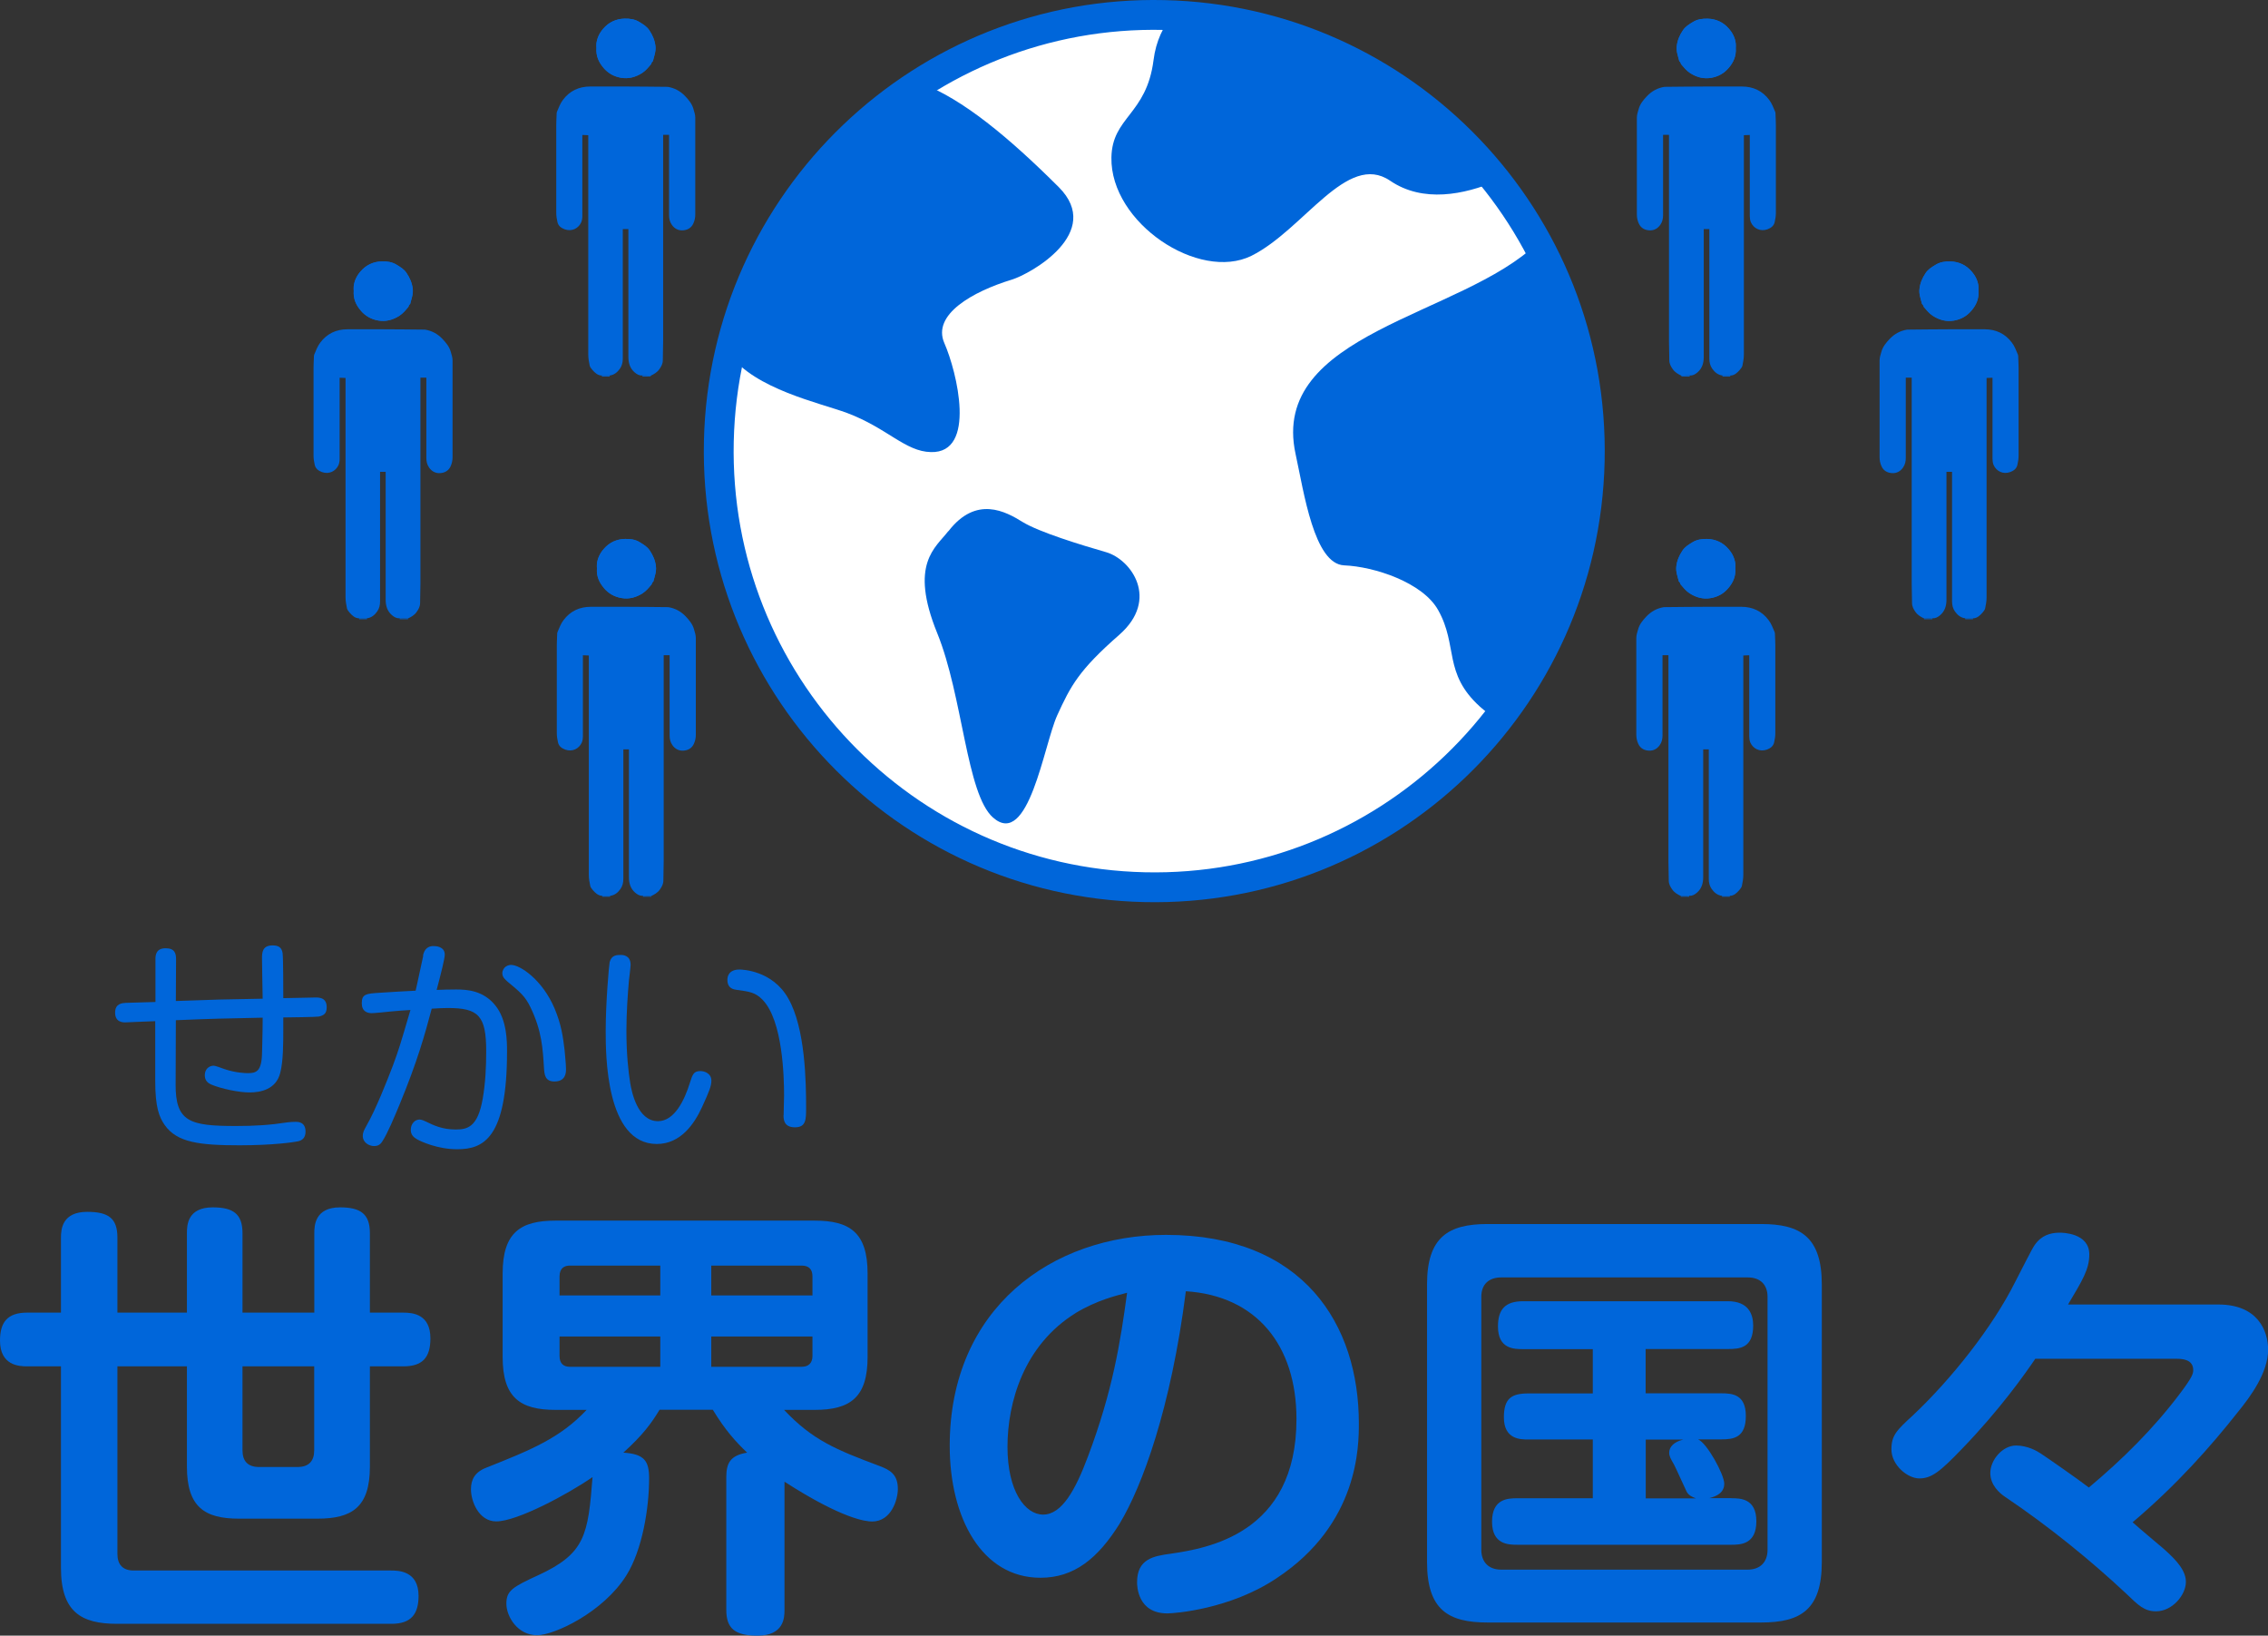
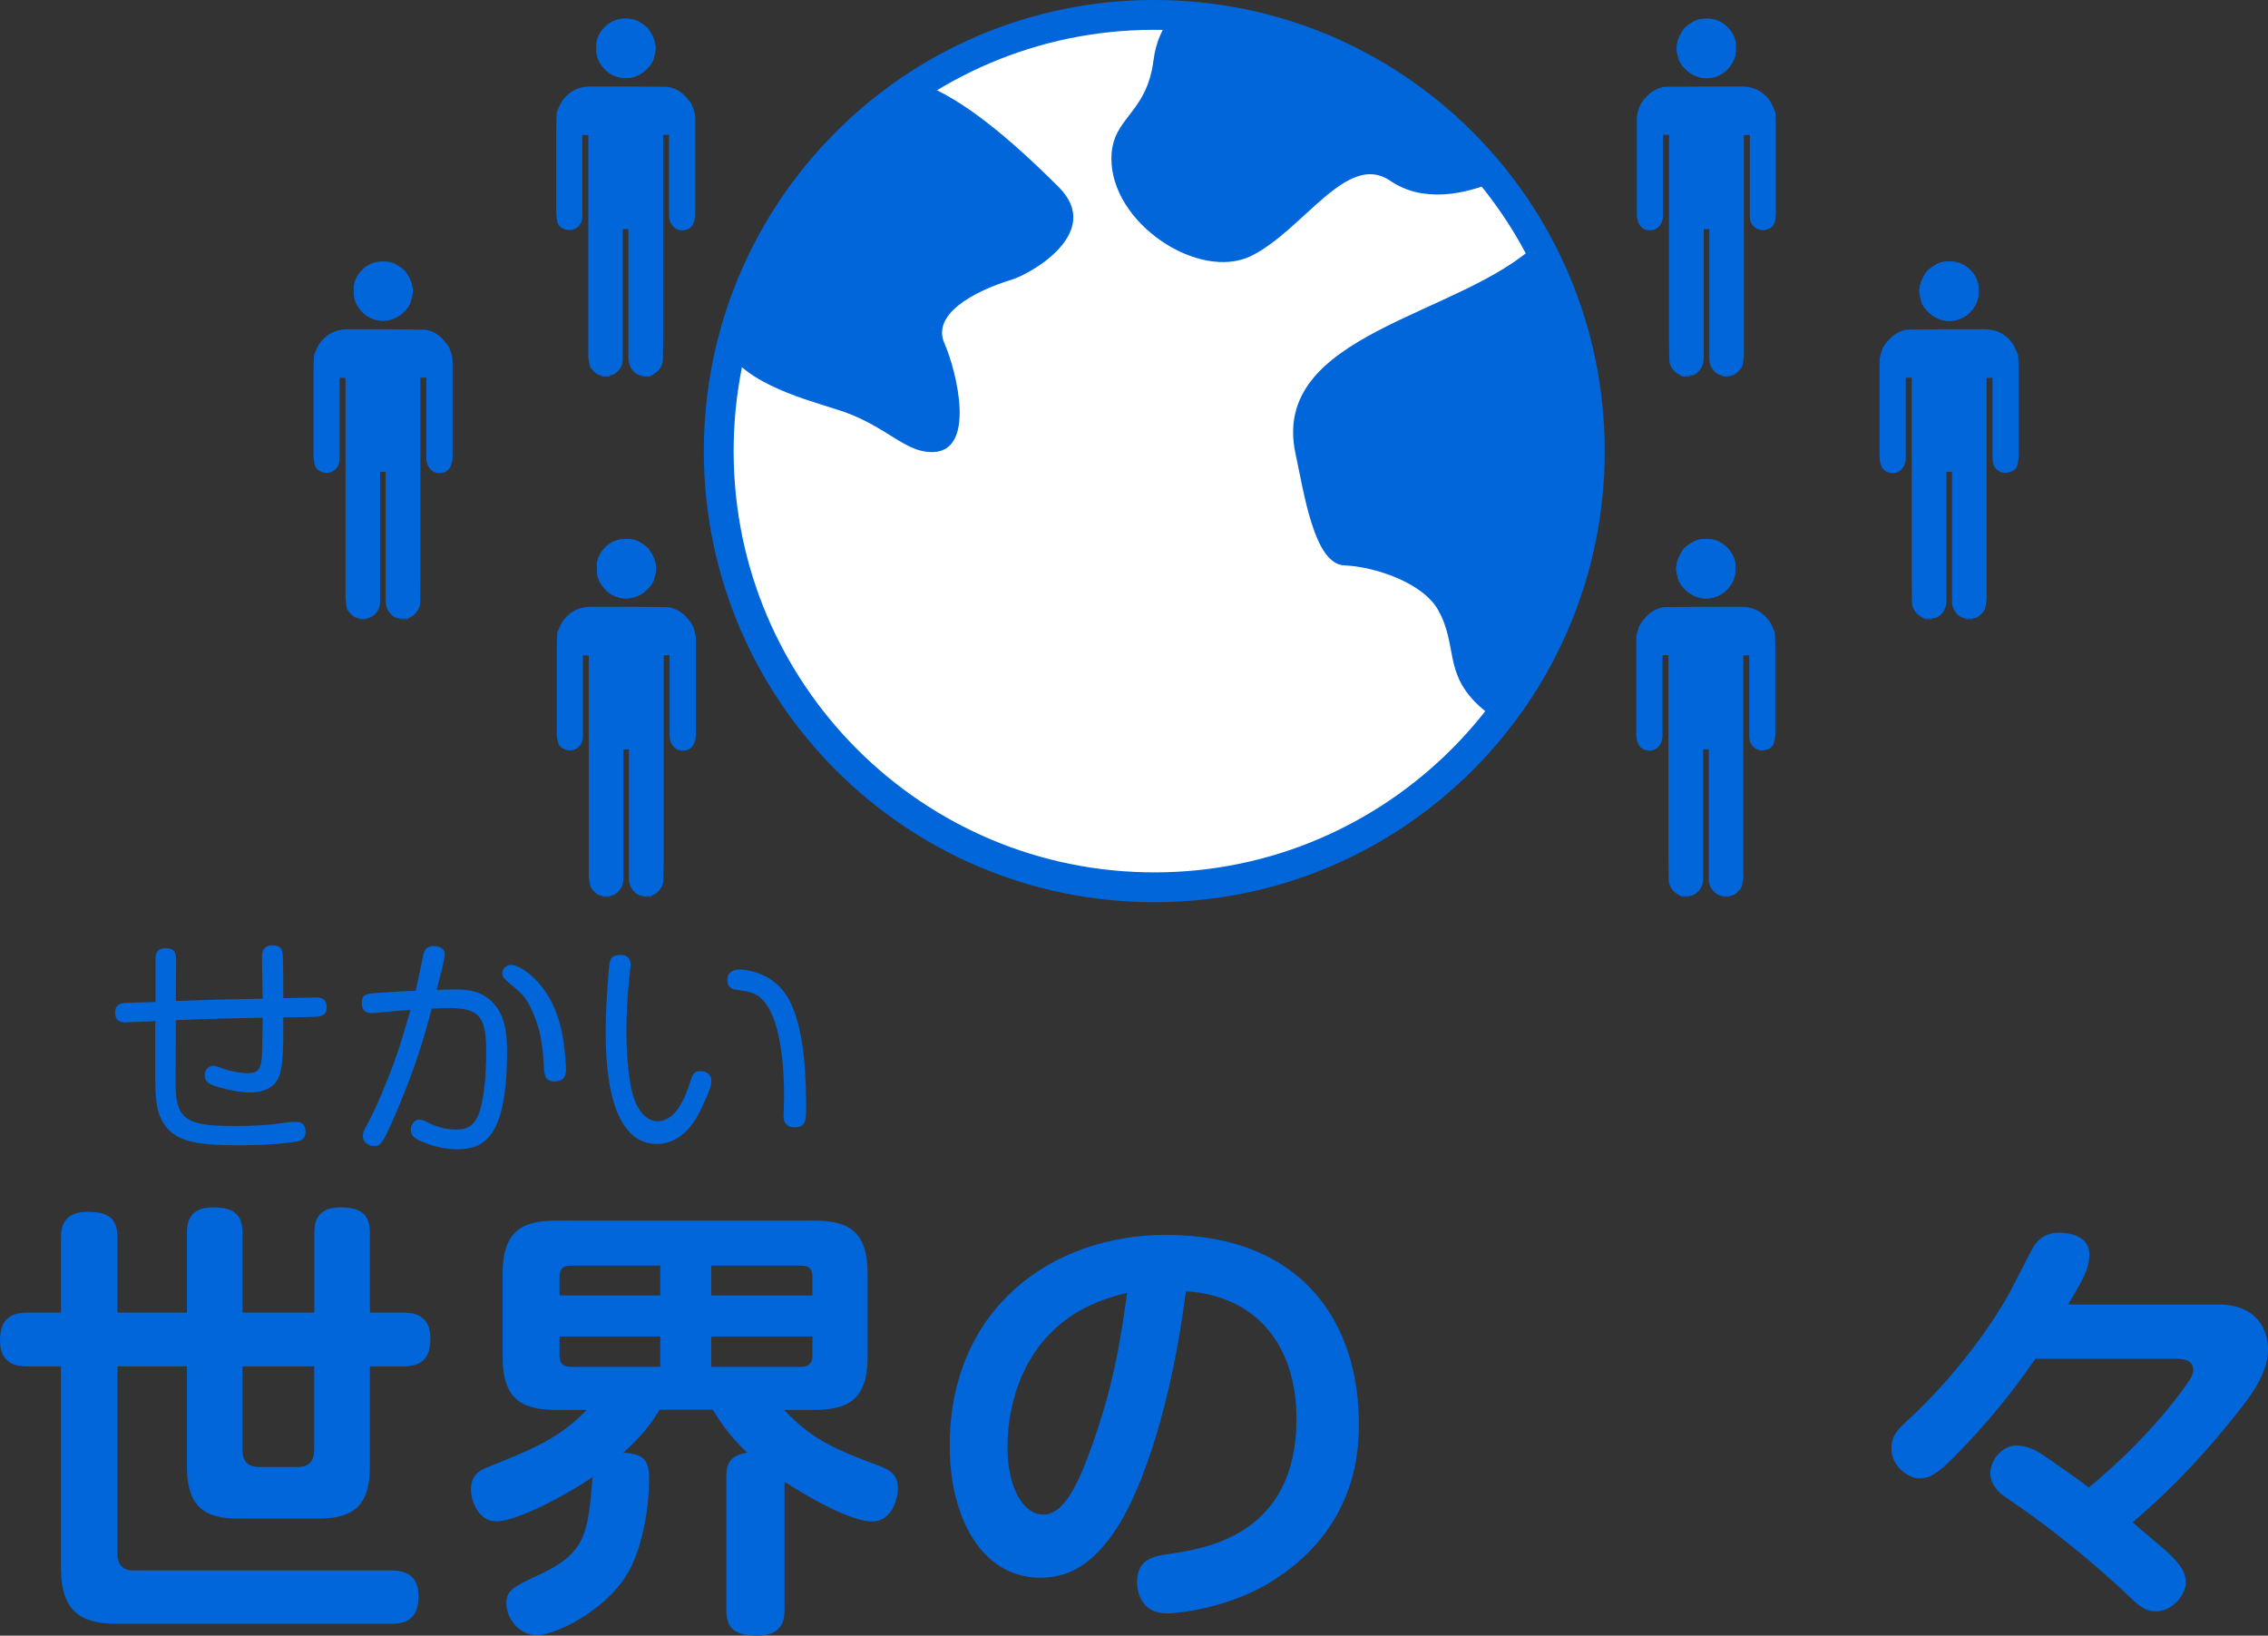
<svg xmlns="http://www.w3.org/2000/svg" id="base_土台_" viewBox="0 0 206.88 149.17">
  <rect x="0" y="0" width="206.88" height="149.17" fill="#333333" stroke="none" />
  <defs>
    <style>.cls-1{fill:#fff;stroke:#0066da;stroke-miterlimit:10;stroke-width:2.72px;}.cls-2{fill:#0066da;stroke-width:0px;}</style>
  </defs>
  <path class="cls-1" d="M145.01,42.04c-.49,21.96-18.68,39.37-40.61,38.87-21.94-.49-39.32-18.7-38.83-40.67.49-21.96,18.68-39.37,40.61-38.87,21.94.49,39.32,18.7,38.83,40.67Z" />
  <path class="cls-2" d="M92.3,25.5c-3.58,1.09-7.3,3.19-6.16,5.79,1.15,2.62,2.97,10.06-1.23,9.94-2.34-.05-3.97-2.19-7.65-3.57-2.49-.92-8.41-2.18-10.71-5.37,1.85-8.17,6.2-15.36,12.19-20.74h.24s-.03-.05-.07-.15c1.58-1.41,3.27-2.69,5.05-3.82,3.81,1.4,8.1,4.98,12.62,9.49,4.13,4.14-2.56,7.9-4.28,8.43Z" />
-   <path class="cls-2" d="M86.5,48.44c-1.15,1.51-3.59,2.96-1.01,9.3,2.34,5.75,2.66,14.67,5.09,16.82,3.25,2.86,4.64-6.65,5.86-9.33,1.23-2.69,1.97-4.11,5.66-7.34,3.69-3.24,1.08-6.87-1.2-7.53-2.29-.66-6.12-1.83-7.63-2.76-1.52-.94-4.22-2.45-6.76.85h-.01Z" />
  <path class="cls-2" d="M145.01,42.04c-.2,8.91-3.3,17.07-8.39,23.58-.53-.3-1.08-.68-1.63-1.18-3.36-3.05-1.98-5.54-3.8-8.79-1.41-2.54-5.85-3.98-8.58-4.09-2.75-.12-3.67-6.67-4.43-10.15-2.41-11.07,15.16-12.55,22.04-19.22,3.2,5.89,4.95,12.67,4.79,19.85Z" />
  <path class="cls-2" d="M136.48,16.52c-2.91,1.22-6.67,2.01-9.68-.04-3.93-2.68-7.87,4.47-12.65,6.85-4.79,2.36-12.87-2.99-12.77-8.96.06-3.71,3.2-3.9,3.84-8.87.22-1.79.92-3.13,1.73-4.1,12.02.5,22.6,6.31,29.53,15.12Z" />
  <path class="cls-2" d="M158.29,51.84c0-.11.02-.27,0-.42-.06-.51-.28-.95-.61-1.33-.51-.6-1.17-.91-1.95-.93-.47-.01-.94.04-1.36.31-.34.21-.67.4-.9.75-.3.44-.5.91-.56,1.44-.06.48.12.92.23,1.37,0,.02.04.03.05.05.02.03.05.06.07.1.02.04.01.09.04.12.26.29.49.6.83.82.6.38,1.22.55,1.92.43.64-.11,1.18-.41,1.6-.91.43-.51.69-1.07.64-1.79Z" />
  <path class="cls-2" d="M157.08,81.78s0-.06,0-.09c.24,0,.47,0,.71,0v.09h-.71Z" />
  <path class="cls-2" d="M154.08,81.69s0,.06,0,.09h-.77s.02-.04.03-.06c.25,0,.49-.02.74-.03Z" />
  <path class="cls-2" d="M154.08,81.69c-.25,0-.49.02-.74.03-.3-.14-.59-.3-.79-.58-.18-.25-.33-.5-.33-.84,0-.59-.03-1.18-.03-1.76,0-6.14,0-12.29,0-18.43,0-.12,0-.23,0-.36h-.54c0,.06,0,.12,0,.18,0,2.38,0,4.76,0,7.14,0,.32-.06.61-.25.88-.23.34-.58.52-.95.51-.42-.01-.81-.18-1.01-.62-.12-.26-.18-.53-.18-.82,0-2.95,0-5.9,0-8.85,0-.26.09-.51.16-.76.13-.49.44-.85.77-1.2.43-.45.96-.74,1.59-.84.03,0,.06,0,.1,0,1.27-.01,2.54-.03,3.8-.03,1.05,0,2.1,0,3.16,0,1.03,0,1.88.4,2.49,1.22.24.31.38.7.54,1.07.04.09.04.22.04.32.01.31.03.61.03.92,0,2.66,0,5.31,0,7.97,0,.29-.04.58-.11.87-.08.34-.33.53-.65.65-.66.24-1.27-.08-1.52-.64-.07-.17-.1-.37-.1-.55,0-2.41,0-4.82,0-7.24,0-.06,0-.12,0-.17-.19,0-.36.02-.54.02,0,.05,0,.11,0,.17,0,6.61,0,13.22,0,19.83,0,.34-.06.68-.13,1.01-.03.14-.14.27-.24.39-.23.26-.48.51-.86.52-.24,0-.47,0-.71,0-.42-.05-.72-.3-.95-.63-.19-.27-.26-.58-.26-.91,0-3.87,0-7.74,0-11.62,0-.06,0-.13,0-.2h-.51v.19c0,3.82,0,7.65,0,11.47,0,.55-.14,1.04-.57,1.41-.2.17-.42.31-.7.28Z" />
  <path class="cls-2" d="M158.29,51.84c.05.72-.21,1.29-.64,1.79-.42.5-.96.8-1.6.91-.69.12-1.32-.05-1.92-.43-.34-.22-.58-.52-.83-.82-.02-.03-.02-.08-.04-.12-.02-.04-.04-.07-.07-.1-.02-.02-.05-.03-.05-.05-.11-.45-.29-.89-.23-1.37.06-.53.26-.99.56-1.44.23-.35.56-.54.9-.75.43-.27.89-.32,1.36-.31.78.02,1.44.33,1.95.93.33.38.55.83.61,1.33.02.15,0,.31,0,.42Z" />
  <path class="cls-2" d="M180.47,26.53c0-.11.02-.27,0-.42-.06-.51-.28-.95-.61-1.33-.51-.6-1.17-.91-1.95-.93-.47-.01-.94.04-1.36.31-.34.21-.67.4-.9.75-.3.44-.5.91-.56,1.44-.06.48.12.92.23,1.37,0,.02.04.03.05.05.02.03.05.06.07.1.02.04.01.09.04.12.26.29.49.6.83.82.6.38,1.22.55,1.92.43.64-.11,1.18-.41,1.6-.91.43-.51.69-1.07.64-1.79Z" />
  <path class="cls-2" d="M179.26,56.47s0-.06,0-.09c.24,0,.47,0,.71,0v.09h-.71Z" />
  <path class="cls-2" d="M176.27,56.38s0,.06,0,.09h-.77s.02-.04.03-.06c.25,0,.49-.02.74-.03Z" />
  <path class="cls-2" d="M176.27,56.38c-.25,0-.49.02-.74.03-.3-.14-.59-.3-.79-.58-.18-.25-.33-.5-.33-.84,0-.59-.03-1.18-.03-1.76,0-6.14,0-12.29,0-18.43,0-.12,0-.23,0-.36h-.54c0,.06,0,.12,0,.18,0,2.38,0,4.76,0,7.14,0,.32-.06.61-.25.88-.23.34-.58.52-.95.51-.42-.01-.81-.18-1.01-.62-.12-.26-.18-.53-.18-.82,0-2.95,0-5.9,0-8.85,0-.26.09-.51.16-.76.13-.49.44-.85.77-1.2.43-.45.96-.74,1.59-.84.03,0,.06,0,.1,0,1.27-.01,2.54-.03,3.8-.03,1.05,0,2.1,0,3.16,0,1.03,0,1.88.4,2.49,1.22.24.31.38.7.54,1.07.04.09.04.22.04.32.01.31.03.61.03.92,0,2.66,0,5.31,0,7.97,0,.29-.04.58-.11.87-.08.34-.33.53-.65.65-.66.24-1.27-.08-1.52-.64-.07-.17-.1-.37-.1-.55,0-2.41,0-4.82,0-7.24,0-.06,0-.12,0-.17-.19,0-.36.02-.54.02,0,.05,0,.11,0,.17,0,6.61,0,13.22,0,19.83,0,.34-.06.68-.13,1.01-.03.14-.14.27-.24.39-.23.26-.48.51-.86.52-.24,0-.47,0-.71,0-.42-.05-.72-.3-.95-.63-.19-.27-.26-.58-.26-.91,0-3.87,0-7.74,0-11.62,0-.06,0-.13,0-.2h-.51v.19c0,3.82,0,7.65,0,11.47,0,.55-.14,1.04-.57,1.41-.2.17-.42.31-.7.28Z" />
  <path class="cls-2" d="M180.47,26.53c.05.72-.21,1.29-.64,1.79-.42.5-.96.8-1.6.91-.69.12-1.32-.05-1.92-.43-.34-.22-.58-.52-.83-.82-.02-.03-.02-.08-.04-.12-.02-.04-.04-.07-.07-.1-.02-.02-.05-.03-.05-.05-.11-.45-.29-.89-.23-1.37.06-.53.26-.99.56-1.44.23-.35.56-.54.9-.75.43-.27.89-.32,1.36-.31.78.02,1.44.33,1.95.93.33.38.55.83.61,1.33.02.15,0,.31,0,.42Z" />
  <path class="cls-2" d="M158.33,4.39c0-.11.02-.27,0-.42-.06-.51-.28-.95-.61-1.33-.51-.6-1.17-.91-1.95-.93-.47-.01-.94.04-1.36.31-.34.21-.67.4-.9.75-.3.44-.5.91-.56,1.44-.06.48.12.92.23,1.37,0,.02.04.03.05.05.02.03.05.06.07.1.02.04.01.09.04.12.26.29.49.6.83.82.6.38,1.22.55,1.92.43.64-.11,1.18-.41,1.6-.91.43-.51.69-1.07.64-1.79Z" />
  <path class="cls-2" d="M157.12,34.33s0-.06,0-.09c.24,0,.47,0,.71,0v.09h-.71Z" />
  <path class="cls-2" d="M154.13,34.24s0,.06,0,.09h-.77s.02-.04.03-.06c.25,0,.49-.02.74-.03Z" />
  <path class="cls-2" d="M154.13,34.24c-.25,0-.49.02-.74.03-.3-.14-.59-.3-.79-.58-.18-.25-.33-.5-.33-.84,0-.59-.03-1.18-.03-1.76,0-6.14,0-12.29,0-18.43,0-.12,0-.23,0-.36h-.54c0,.06,0,.12,0,.18,0,2.38,0,4.76,0,7.14,0,.32-.06.61-.25.88-.23.34-.58.52-.95.51-.42-.01-.81-.18-1.01-.62-.12-.26-.18-.53-.18-.82,0-2.95,0-5.9,0-8.85,0-.26.09-.51.16-.76.13-.49.44-.85.77-1.2.43-.45.96-.74,1.59-.84.03,0,.06,0,.1,0,1.27-.01,2.54-.03,3.8-.03,1.05,0,2.1,0,3.16,0,1.03,0,1.88.4,2.49,1.22.24.31.38.7.54,1.07.04.09.04.22.04.32.01.31.03.61.03.92,0,2.66,0,5.31,0,7.97,0,.29-.04.58-.11.87-.08.34-.33.53-.65.65-.66.24-1.27-.08-1.52-.64-.07-.17-.1-.37-.1-.55,0-2.41,0-4.82,0-7.24,0-.06,0-.12,0-.17-.19,0-.36.02-.54.02,0,.05,0,.11,0,.17,0,6.61,0,13.22,0,19.83,0,.34-.06.68-.13,1.01-.03.14-.14.27-.24.39-.23.26-.48.51-.86.52-.24,0-.47,0-.71,0-.42-.05-.72-.3-.95-.63-.19-.27-.26-.58-.26-.91,0-3.87,0-7.74,0-11.62,0-.06,0-.13,0-.2h-.51v.19c0,3.82,0,7.65,0,11.47,0,.55-.14,1.04-.57,1.41-.2.17-.42.31-.7.28Z" />
  <path class="cls-2" d="M158.33,4.39c.05.72-.21,1.29-.64,1.79-.42.5-.96.8-1.6.91-.69.12-1.32-.05-1.92-.43-.34-.22-.58-.52-.83-.82-.02-.03-.02-.08-.04-.12-.02-.04-.04-.07-.07-.1-.02-.02-.05-.03-.05-.05-.11-.45-.29-.89-.23-1.37.06-.53.26-.99.56-1.44.23-.35.56-.54.9-.75.43-.27.89-.32,1.36-.31.78.02,1.44.33,1.95.93.33.38.55.83.61,1.33.02.15,0,.31,0,.42Z" />
  <path class="cls-2" d="M55.09,53.63c.42.5.96.8,1.6.91.69.12,1.32-.05,1.92-.43.34-.22.58-.52.83-.82.02-.03.02-.08.04-.12.02-.04.04-.07.07-.1.02-.02.05-.03.05-.05.11-.45.29-.89.23-1.37-.06-.53-.26-.99-.56-1.44-.23-.35-.56-.54-.9-.75-.43-.27-.89-.32-1.36-.31-.78.02-1.44.33-1.95.93-.33.38-.55.83-.61,1.33-.02.15,0,.31,0,.42-.05.72.21,1.29.64,1.79Z" />
  <path class="cls-2" d="M55.65,81.78s0-.06,0-.09c-.24,0-.47,0-.71,0v.09h.71Z" />
  <path class="cls-2" d="M58.65,81.69s0,.06,0,.09h.77s-.02-.04-.03-.06c-.25,0-.49-.02-.74-.03Z" />
  <path class="cls-2" d="M58.65,81.69c.25,0,.49.02.74.03.3-.14.59-.3.79-.58.18-.25.33-.5.33-.84,0-.59.03-1.18.03-1.76,0-6.14,0-12.29,0-18.43,0-.12,0-.23,0-.36h.54c0,.06,0,.12,0,.18,0,2.38,0,4.76,0,7.14,0,.32.06.61.25.88.23.34.58.52.95.51.42-.01.81-.18,1.01-.62.12-.26.18-.53.18-.82,0-2.95,0-5.9,0-8.85,0-.26-.09-.51-.16-.76-.13-.49-.44-.85-.77-1.2-.43-.45-.96-.74-1.59-.84-.03,0-.06,0-.1,0-1.27-.01-2.54-.03-3.8-.03-1.05,0-2.1,0-3.16,0-1.03,0-1.88.4-2.49,1.22-.24.31-.38.7-.54,1.07-.04.09-.04.22-.04.32-.01.31-.03.61-.03.92,0,2.66,0,5.31,0,7.97,0,.29.04.58.11.87.08.34.33.53.65.65.66.24,1.27-.08,1.52-.64.07-.17.1-.37.1-.55,0-2.41,0-4.82,0-7.24,0-.06,0-.12,0-.17.19,0,.36.02.54.02,0,.05,0,.11,0,.17,0,6.61,0,13.22,0,19.83,0,.34.06.68.13,1.01.03.14.14.27.24.39.23.26.48.51.86.52.24,0,.47,0,.71,0,.42-.05.72-.3.95-.63.19-.27.26-.58.26-.91,0-3.87,0-7.74,0-11.62,0-.06,0-.13,0-.2h.51v.19c0,3.82,0,7.65,0,11.47,0,.55.14,1.04.57,1.41.2.17.42.31.7.28Z" />
  <path class="cls-2" d="M54.45,51.84c-.05.72.21,1.29.64,1.79.42.5.96.8,1.6.91.69.12,1.32-.05,1.92-.43.34-.22.58-.52.83-.82.02-.03.02-.08.04-.12.02-.04.04-.07.07-.1.02-.02.05-.03.05-.05.11-.45.29-.89.23-1.37-.06-.53-.26-.99-.56-1.44-.23-.35-.56-.54-.9-.75-.43-.27-.89-.32-1.36-.31-.78.02-1.44.33-1.95.93-.33.38-.55.83-.61,1.33-.02.15,0,.31,0,.42Z" />
  <path class="cls-2" d="M32.91,28.32c.42.5.96.8,1.6.91.69.12,1.32-.05,1.92-.43.34-.22.58-.52.83-.82.02-.03.02-.08.04-.12.02-.04.04-.07.07-.1.02-.02.05-.03.05-.05.11-.45.29-.89.23-1.37-.06-.53-.26-.99-.56-1.44-.23-.35-.56-.54-.9-.75-.43-.27-.89-.32-1.36-.31-.78.02-1.44.33-1.95.93-.33.38-.55.83-.61,1.33-.02.15,0,.31,0,.42-.05.72.21,1.29.64,1.79Z" />
  <path class="cls-2" d="M33.47,56.47s0-.06,0-.09c-.24,0-.47,0-.71,0v.09h.71Z" />
  <path class="cls-2" d="M36.46,56.38s0,.06,0,.09h.77s-.02-.04-.03-.06c-.25,0-.49-.02-.74-.03Z" />
  <path class="cls-2" d="M36.46,56.38c.25,0,.49.02.74.03.3-.14.59-.3.79-.58.18-.25.33-.5.33-.84,0-.59.03-1.18.03-1.76,0-6.14,0-12.29,0-18.43,0-.12,0-.23,0-.36h.54c0,.06,0,.12,0,.18,0,2.38,0,4.76,0,7.14,0,.32.06.61.25.88.23.34.58.52.95.51.42-.01.81-.18,1.01-.62.12-.26.18-.53.18-.82,0-2.95,0-5.9,0-8.85,0-.26-.09-.51-.16-.76-.13-.49-.44-.85-.77-1.2-.43-.45-.96-.74-1.59-.84-.03,0-.06,0-.1,0-1.27-.01-2.54-.03-3.8-.03-1.05,0-2.1,0-3.16,0-1.03,0-1.88.4-2.49,1.22-.24.31-.38.7-.54,1.07-.04.09-.04.22-.04.32-.01.31-.03.61-.03.92,0,2.66,0,5.31,0,7.97,0,.29.04.58.11.87.08.34.33.53.65.65.66.24,1.27-.08,1.52-.64.07-.17.1-.37.1-.55,0-2.41,0-4.82,0-7.24,0-.06,0-.12,0-.17.19,0,.36.02.54.02,0,.05,0,.11,0,.17,0,6.61,0,13.22,0,19.83,0,.34.06.68.13,1.01.03.14.14.27.24.39.23.26.48.51.86.52.24,0,.47,0,.71,0,.42-.05.72-.3.95-.63.19-.27.26-.58.26-.91,0-3.87,0-7.74,0-11.62,0-.06,0-.13,0-.2h.51v.19c0,3.82,0,7.65,0,11.47,0,.55.14,1.04.57,1.41.2.17.42.31.7.28Z" />
-   <path class="cls-2" d="M32.26,26.53c-.05.72.21,1.29.64,1.79.42.5.96.8,1.6.91.69.12,1.32-.05,1.92-.43.34-.22.58-.52.83-.82.02-.03.02-.08.04-.12.02-.04.04-.07.07-.1.02-.02.05-.03.05-.05.11-.45.29-.89.23-1.37-.06-.53-.26-.99-.56-1.44-.23-.35-.56-.54-.9-.75-.43-.27-.89-.32-1.36-.31-.78.02-1.44.33-1.95.93-.33.38-.55.83-.61,1.33-.02.15,0,.31,0,.42Z" />
  <path class="cls-2" d="M55.05,6.18c.42.5.96.8,1.6.91.69.12,1.32-.05,1.92-.43.34-.22.58-.52.83-.82.02-.03.02-.08.04-.12.02-.04.04-.07.07-.1.02-.02.05-.03.05-.05.11-.45.29-.89.23-1.37-.06-.53-.26-.99-.56-1.44-.23-.35-.56-.54-.9-.75-.43-.27-.89-.32-1.36-.31-.78.02-1.44.33-1.95.93-.33.38-.55.83-.61,1.33-.02.15,0,.31,0,.42-.05.72.21,1.29.64,1.79Z" />
  <path class="cls-2" d="M55.61,34.33s0-.06,0-.09c-.24,0-.47,0-.71,0v.09h.71Z" />
  <path class="cls-2" d="M58.6,34.24s0,.06,0,.09h.77s-.02-.04-.03-.06c-.25,0-.49-.02-.74-.03Z" />
  <path class="cls-2" d="M58.6,34.24c.25,0,.49.02.74.03.3-.14.59-.3.79-.58.18-.25.33-.5.33-.84,0-.59.03-1.18.03-1.76,0-6.14,0-12.29,0-18.43,0-.12,0-.23,0-.36h.54c0,.06,0,.12,0,.18,0,2.38,0,4.76,0,7.14,0,.32.06.61.25.88.23.34.58.52.95.51.42-.01.81-.18,1.01-.62.12-.26.18-.53.18-.82,0-2.95,0-5.9,0-8.85,0-.26-.09-.51-.16-.76-.13-.49-.44-.85-.77-1.2-.43-.45-.96-.74-1.59-.84-.03,0-.06,0-.1,0-1.27-.01-2.54-.03-3.8-.03-1.05,0-2.1,0-3.16,0-1.03,0-1.88.4-2.49,1.22-.24.31-.38.7-.54,1.07-.04.09-.04.22-.04.32-.01.31-.03.61-.03.92,0,2.66,0,5.31,0,7.97,0,.29.04.58.11.87.08.34.33.53.65.65.66.24,1.27-.08,1.52-.64.07-.17.1-.37.1-.55,0-2.41,0-4.82,0-7.24,0-.06,0-.12,0-.17.19,0,.36.02.54.02,0,.05,0,.11,0,.17,0,6.61,0,13.22,0,19.83,0,.34.06.68.13,1.01.03.14.14.27.24.39.23.26.48.51.86.52.24,0,.47,0,.71,0,.42-.05.72-.3.95-.63.19-.27.26-.58.26-.91,0-3.87,0-7.74,0-11.62,0-.06,0-.13,0-.2h.51v.19c0,3.82,0,7.65,0,11.47,0,.55.14,1.04.57,1.41.2.17.42.31.7.28Z" />
  <path class="cls-2" d="M54.4,4.39c-.05.72.21,1.29.64,1.79.42.5.96.8,1.6.91.69.12,1.32-.05,1.92-.43.34-.22.58-.52.83-.82.02-.03.02-.08.04-.12.02-.04.04-.07.07-.1.02-.02.05-.03.05-.05.11-.45.29-.89.23-1.37-.06-.53-.26-.99-.56-1.44-.23-.35-.56-.54-.9-.75-.43-.27-.89-.32-1.36-.31-.78.02-1.44.33-1.95.93-.33.38-.55.83-.61,1.33-.02.15,0,.31,0,.42Z" />
  <path class="cls-2" d="M10.71,141.71c0,.99.5,1.52,1.48,1.52h23.48c.62,0,2.51,0,2.51,2.31,0,1.69-.7,2.55-2.47,2.55H10.67c-3.25,0-5.11-1.07-5.11-5.11v-18.37h-3.09c-.74,0-2.47-.08-2.47-2.35,0-1.65.66-2.55,2.47-2.55h3.09v-6.84c0-.78.12-2.35,2.39-2.35,1.94,0,2.76.58,2.76,2.35v6.84h6.34v-7.25c0-.7.04-2.35,2.35-2.35,1.85,0,2.72.58,2.72,2.35v7.25h6.55v-7.25c0-.66.04-2.35,2.35-2.35,1.89,0,2.72.62,2.72,2.35v7.25h3.05c.91,0,2.47.17,2.47,2.35,0,1.77-.74,2.55-2.47,2.55h-3.05v9.15c0,3.71-1.65,4.74-4.78,4.74h-7.17c-3.13,0-4.74-1.07-4.74-4.74v-9.15h-6.34v17.1ZM22.12,124.61v7.66c0,.99.49,1.52,1.52,1.52h3.5c1.03,0,1.52-.54,1.52-1.52v-7.66h-6.55Z" />
  <path class="cls-2" d="M71.56,146.82c0,.7-.04,2.35-2.47,2.35-2.1,0-2.84-.7-2.84-2.35v-12.11c0-1.28.37-1.98,1.9-2.23-1.03-.99-1.98-2.02-3.13-3.91h-4.86c-.74,1.24-1.57,2.35-3.3,3.91,1.94.12,2.35.78,2.35,2.35,0,2.72-.62,6.51-2.06,8.82-2.1,3.38-6.59,5.48-8.16,5.48-1.77,0-2.8-1.69-2.8-2.88s.58-1.52,2.92-2.6c4.29-1.98,4.53-3.67,4.94-8.94-2.27,1.57-6.88,4.04-8.78,4.04-1.61,0-2.31-1.85-2.31-2.92,0-.87.33-1.57,1.4-1.98,4.04-1.61,6.72-2.68,9.15-5.27h-2.84c-3.21,0-4.82-1.11-4.82-4.82v-7.62c0-3.79,1.69-4.82,4.82-4.82h23.65c3.13,0,4.82,1.03,4.82,4.82v7.62c0,3.67-1.57,4.82-4.82,4.82h-2.8c2.6,2.76,4.74,3.63,8.69,5.11.99.37,1.69.78,1.69,2.1,0,.95-.58,2.97-2.35,2.97-.54,0-2.68-.21-7.99-3.63v11.7ZM60.23,118.14v-2.72h-8.24c-.49,0-.95.21-.95.99v1.73h9.19ZM60.23,121.89h-9.19v1.77c0,.74.41.99.95.99h8.24v-2.76ZM64.88,118.14h9.23v-1.73c0-.66-.33-.99-.99-.99h-8.24v2.72ZM64.88,121.89v2.76h8.24c.58,0,.99-.29.99-.99v-1.77h-9.23Z" />
  <path class="cls-2" d="M102.16,138.91c-2.02,3.25-4.2,4.98-7.25,4.98-5.36,0-8.28-5.48-8.28-12.03,0-12.57,9.35-19.24,19.73-19.24,12.57,0,17.59,8.2,17.59,17.18,0,2.06,0,9.19-7.5,14.13-4.24,2.84-9.31,3.21-9.97,3.21-2.72,0-2.76-2.51-2.76-2.84,0-2.14,1.52-2.39,3.05-2.6,3.3-.49,11.49-1.77,11.49-12.28,0-6.76-3.67-11.25-10.09-11.66-1.36,10.71-4,17.8-6.01,21.14ZM98.12,119.75c-4.74,2.93-6.22,8.16-6.22,12.2s1.61,6.18,3.25,6.18c1.73,0,2.97-2.31,4.08-5.27,2.27-6.02,2.97-10.46,3.58-14.96-.95.25-2.72.66-4.7,1.85Z" />
-   <path class="cls-2" d="M166.18,142.45c0,4.33-1.9,5.52-5.52,5.52h-24.97c-3.58,0-5.52-1.15-5.52-5.52v-25.3c0-4.33,1.94-5.52,5.52-5.52h24.97c3.58,0,5.52,1.19,5.52,5.52v25.3ZM161.23,118.27c0-1.11-.66-1.77-1.81-1.77h-22.49c-1.11,0-1.81.62-1.81,1.77v23.07c0,1.11.66,1.81,1.81,1.81h22.49c1.11,0,1.81-.66,1.81-1.81v-23.07ZM157.94,136.64c.78,0,2.27,0,2.27,2.1s-1.44,2.14-2.27,2.14h-19.53c-.78,0-2.31,0-2.31-2.1s1.44-2.14,2.31-2.14h6.88v-5.36h-5.89c-.7,0-2.22,0-2.22-2.02,0-1.73.7-2.18,2.22-2.18h5.89v-4.04h-6.34c-.82,0-2.31,0-2.31-2.06,0-1.57.66-2.31,2.31-2.31h18.66c1.89,0,2.31,1.19,2.31,2.22,0,2.06-1.24,2.14-2.31,2.14h-7.5v4.04h6.92c.95,0,2.22.08,2.22,2.06s-1.11,2.14-2.22,2.14h-2.14c.82.33,2.39,3.21,2.39,4.04s-.7,1.15-1.36,1.32h2.02ZM154.68,136.64c-.33-.12-.62-.25-.82-.58-.17-.33-.95-2.1-1.15-2.47-.33-.58-.45-.78-.45-1.11,0-.54.45-.99,1.28-1.19h-3.42v5.36h4.57Z" />
  <path class="cls-2" d="M185.66,123.91c-.95,1.4-3.25,4.66-6.71,8.24-1.98,2.06-2.76,2.68-3.87,2.68s-2.55-1.24-2.55-2.64c0-1.28.45-1.73,1.98-3.13,3.5-3.3,7.25-8.03,9.31-12.15,1.61-3.13,1.65-3.25,2.02-3.67.66-.74,1.52-.82,2.06-.82.17,0,2.68,0,2.68,1.98,0,1.36-.62,2.35-1.94,4.57h13.72c3.58,0,4.53,2.39,4.53,4.12,0,2.1-1.61,4.28-2.76,5.69-2.47,3.13-5.56,6.63-9.6,10.05.78.7,1.98,1.69,2.8,2.39,1.36,1.19,2.06,2.1,2.06,3.05,0,1.19-1.24,2.68-2.72,2.68-1.07,0-1.61-.54-2.72-1.61-3.17-2.97-7-6.1-11.04-8.82-.5-.33-1.36-1.07-1.36-2.18,0-1.19,1.11-2.51,2.35-2.51,1.03,0,1.9.49,2.27.74.62.41,3.3,2.27,4.37,3.09,3.05-2.55,5.89-5.36,8.28-8.53,1.15-1.52,1.24-1.85,1.24-2.18,0-.99-1.03-1.03-1.52-1.03h-12.85Z" />
  <path class="cls-2" d="M16.02,98.88c-.02,3.43,1.29,3.81,5.49,3.81,1.74,0,3.07-.08,4.77-.34.15-.02.51-.04.7-.04s.89,0,.89.89c0,.55-.28.8-.7.89-.38.08-2.27.36-5.32.36-3.64,0-5.7-.25-6.82-1.84-.51-.72-.87-1.63-.87-4.02v-5.46c-.32,0-2.56.11-2.73.11-.21,0-.93,0-.93-.89,0-.83.64-.87.97-.89.53-.02.76-.02,2.71-.08v-3.9c0-.36.04-1,.93-1,.83,0,.95.47.95,1l-.02,3.81c3.75-.13,4.17-.15,7.92-.21-.02-.59-.06-3.58-.06-3.69,0-.49.02-1.17.95-1.17.49,0,.85.13.93.72.06.51.06,3.37.06,4.09,1.42-.02,2.67-.06,2.96-.06.34,0,1,.02,1,.89,0,.55-.23.74-.72.85-.17.04-2.86.08-3.24.08v.97c0,1.42,0,3.01-.28,4.09-.38,1.52-1.82,1.78-2.8,1.78s-2.58-.34-3.49-.72c-.23-.11-.59-.3-.59-.85s.38-.87.81-.87c.15,0,.59.17,1.02.32,1,.34,1.93.36,2.08.36.76,0,1.27-.13,1.31-1.8,0,0,.06-2.03.06-3.26-3.83.08-4.24.08-7.92.23l-.02,5.85Z" />
  <path class="cls-2" d="M38.58,87.17c.08-.36.25-.89.97-.89.17,0,1.02.02,1.02.78,0,.38-.36,1.78-.74,3.22.44-.02,1.1-.04,1.78-.04,1.04,0,2.48.11,3.56,1.44,1.08,1.31,1.08,3.32,1.08,4.21,0,7.92-2.14,8.92-4.55,8.92-1.78,0-3.3-.7-3.66-.91-.3-.17-.57-.4-.57-.85,0-.57.38-.95.8-.95.19,0,.47.13.59.19.7.34,1.48.72,2.71.72,1.06,0,2.01-.21,2.46-2.8.25-1.44.32-2.88.32-4.34,0-3.24-.7-3.94-3.49-3.94-.42,0-.83.02-1.48.06-.63,2.37-1.29,4.77-2.96,8.81-.42,1-1.08,2.6-1.55,3.3-.21.34-.47.42-.74.42-.51,0-1.04-.36-1.04-.91,0-.34.11-.53.34-.95.85-1.48,1.88-4.09,2.42-5.51.57-1.55.63-1.78,1.59-5.04-.36.02-1.31.08-2.73.23-.42.04-.72.06-.8.06-.4,0-.91-.15-.91-.91,0-.85.42-.87,1.63-.95.51-.04,2.79-.17,3.28-.19.13-.51.59-2.75.7-3.2ZM46.63,88c.8,0,2.84,1.33,3.96,3.98.61,1.46.76,2.54.91,3.79,0,.13.13,1.21.13,1.72,0,.3,0,1.14-1.06,1.14-.87,0-.91-.66-.95-1.23-.11-1.74-.19-3.39-1.23-5.53-.49-1.02-.93-1.38-2.1-2.35-.21-.19-.47-.4-.47-.76,0-.28.17-.51.32-.61.21-.15.42-.15.49-.15Z" />
  <path class="cls-2" d="M57.52,87.98c0,.23-.13,1.25-.15,1.44-.11,1.25-.23,2.94-.23,4.57,0,2.22.19,3.79.34,4.74.13.81.66,3.52,2.54,3.52,1.53,0,2.44-1.99,2.9-3.47.25-.78.34-1.1.97-1.1.4,0,1,.23,1,.87,0,.49-.19.97-.85,2.41-.72,1.57-1.97,3.37-4.13,3.37-4.66,0-4.66-8.18-4.66-10.31,0-2.6.3-5.99.36-6.27.17-.66.66-.66,1.04-.66.11,0,.87,0,.87.89ZM71.48,101.7c0-.28.04-1.55.04-1.8,0-1.63-.11-6.84-1.97-8.73-.64-.66-1.19-.74-2.31-.89-.3-.04-.89-.11-.89-.93,0-.23.08-.93,1.1-.93.25,0,3.01.08,4.45,2.63,1.57,2.73,1.63,7.69,1.63,9.98,0,1.06,0,1.78-1.02,1.78s-1.04-.74-1.04-1.1Z" />
</svg>